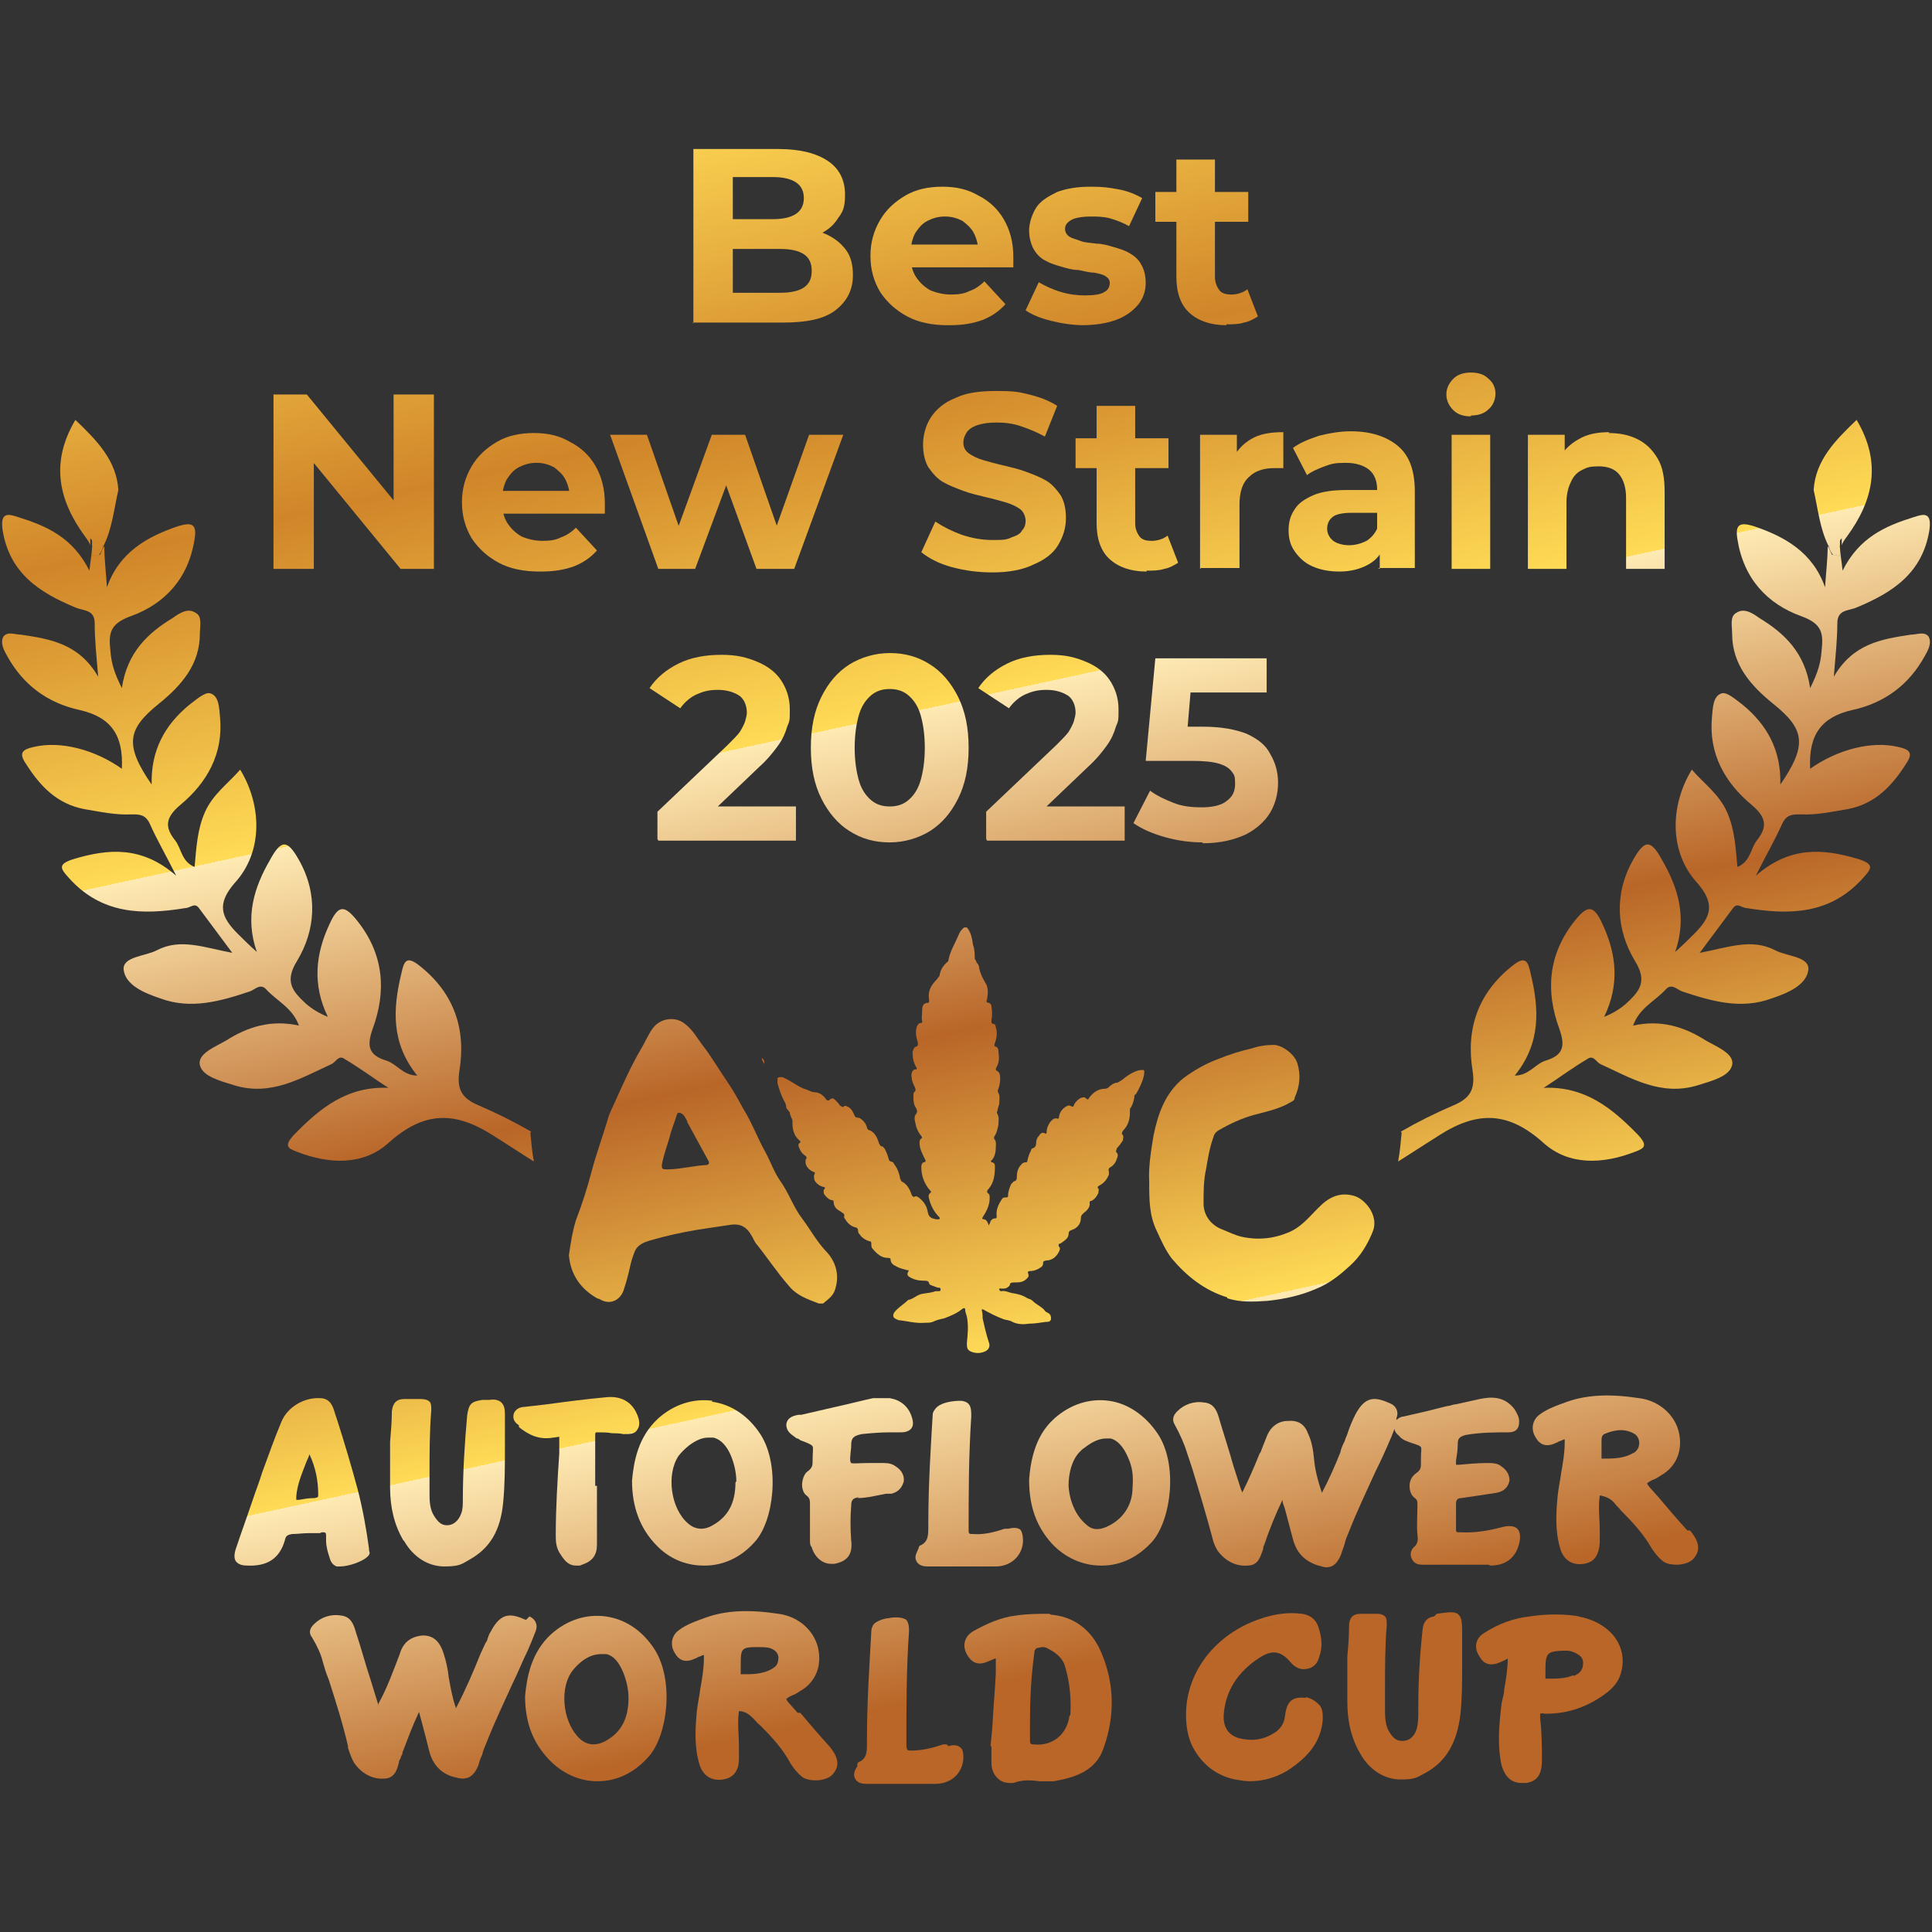
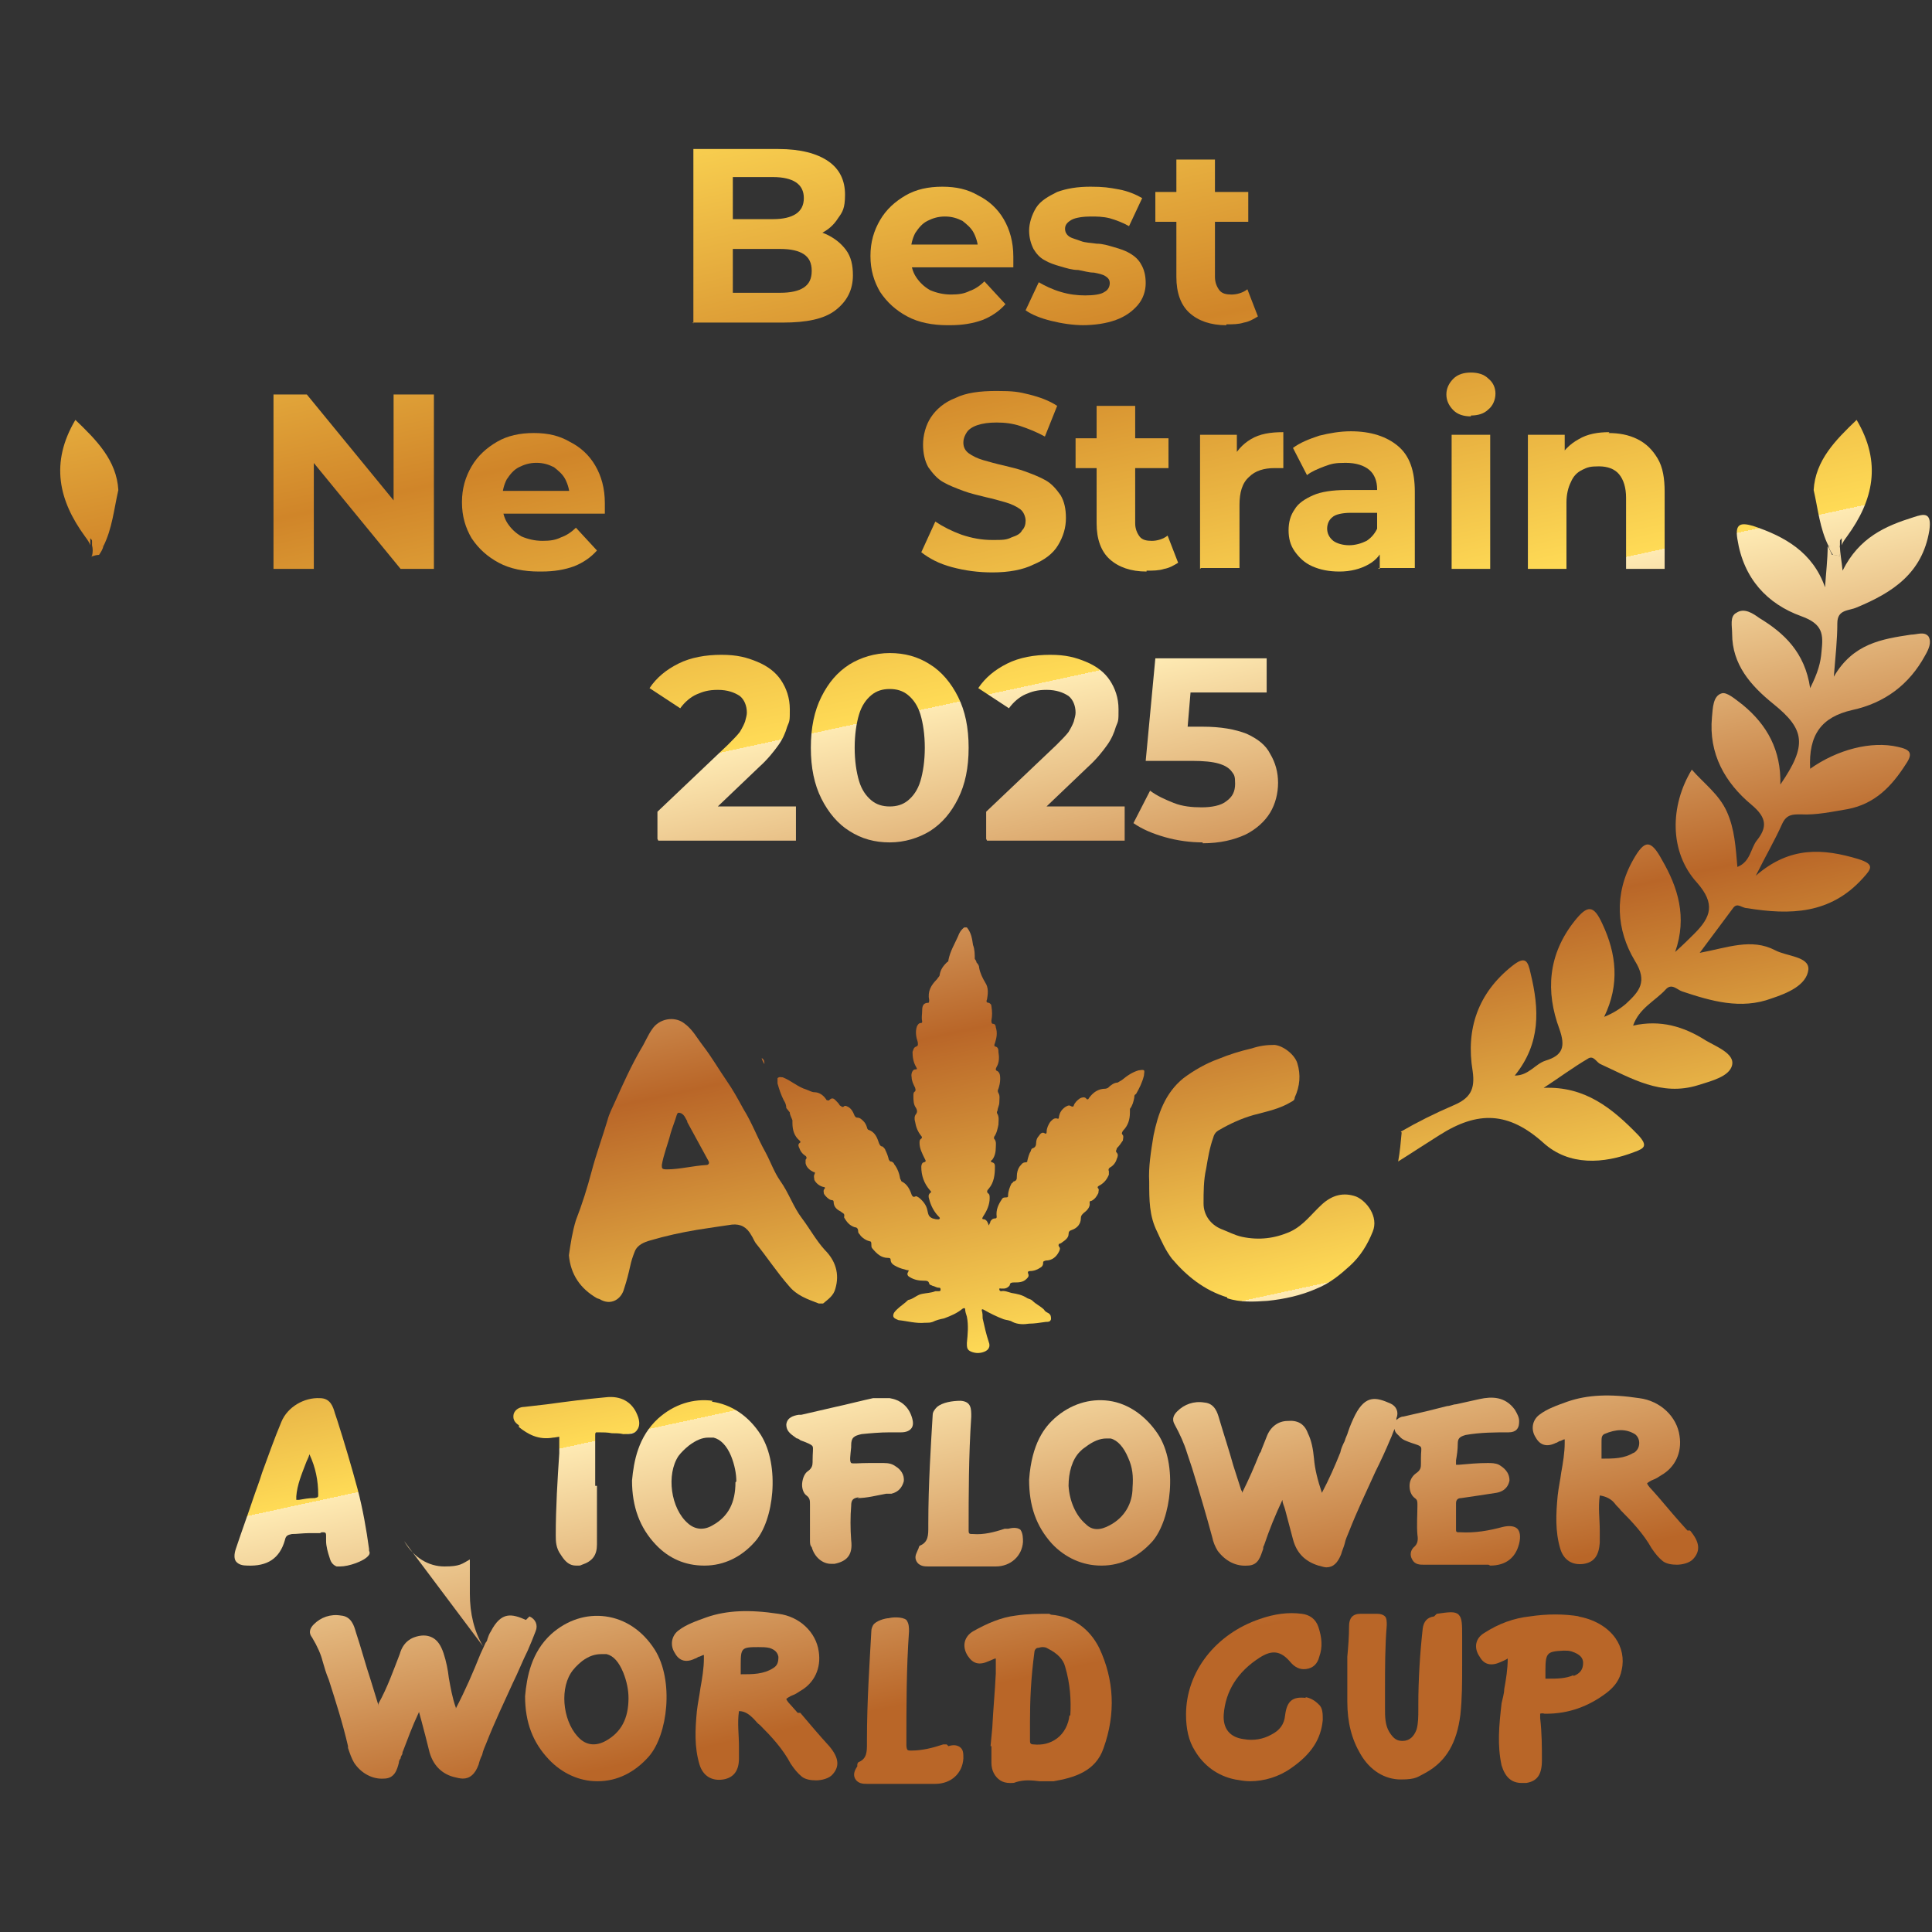
<svg xmlns="http://www.w3.org/2000/svg" xmlns:xlink="http://www.w3.org/1999/xlink" id="Layer_1" version="1.1" viewBox="0 0 220.4 220.4">
  <rect x="0" y="0" width="220.4" height="220.4" fill="#333333" stroke="none" />
  <defs>
    <style>
      .st0 {
        fill: url(#linear-gradient2);
      }

      .st1 {
        fill: url(#linear-gradient1);
      }

      .st2 {
        fill: url(#linear-gradient9);
      }

      .st3 {
        fill: url(#linear-gradient3);
      }

      .st4 {
        fill: url(#linear-gradient6);
      }

      .st5 {
        fill: url(#linear-gradient8);
      }

      .st6 {
        fill: url(#linear-gradient7);
      }

      .st7 {
        fill: url(#linear-gradient5);
      }

      .st8 {
        fill: url(#linear-gradient4);
      }

      .st9 {
        fill: url(#linear-gradient31);
      }

      .st10 {
        fill: url(#linear-gradient30);
      }

      .st11 {
        fill: url(#linear-gradient38);
      }

      .st12 {
        fill: url(#linear-gradient32);
      }

      .st13 {
        fill: url(#linear-gradient39);
      }

      .st14 {
        fill: url(#linear-gradient34);
      }

      .st15 {
        fill: url(#linear-gradient37);
      }

      .st16 {
        fill: url(#linear-gradient35);
      }

      .st17 {
        fill: url(#linear-gradient33);
      }

      .st18 {
        fill: url(#linear-gradient36);
      }

      .st19 {
        fill: url(#linear-gradient40);
      }

      .st20 {
        fill: url(#linear-gradient41);
      }

      .st21 {
        fill: url(#linear-gradient42);
      }

      .st22 {
        fill: url(#linear-gradient43);
      }

      .st23 {
        fill: url(#linear-gradient28);
      }

      .st24 {
        fill: url(#linear-gradient29);
      }

      .st25 {
        fill: url(#linear-gradient18);
      }

      .st26 {
        fill: url(#linear-gradient13);
      }

      .st27 {
        fill: url(#linear-gradient12);
      }

      .st28 {
        fill: url(#linear-gradient15);
      }

      .st29 {
        fill: url(#linear-gradient16);
      }

      .st30 {
        fill: url(#linear-gradient11);
      }

      .st31 {
        fill: url(#linear-gradient10);
      }

      .st32 {
        fill: url(#linear-gradient17);
      }

      .st33 {
        fill: url(#linear-gradient14);
      }

      .st34 {
        fill: url(#linear-gradient19);
      }

      .st35 {
        fill: url(#linear-gradient23);
      }

      .st36 {
        fill: url(#linear-gradient22);
      }

      .st37 {
        fill: url(#linear-gradient24);
      }

      .st38 {
        fill: url(#linear-gradient25);
      }

      .st39 {
        fill: url(#linear-gradient21);
      }

      .st40 {
        fill: url(#linear-gradient20);
      }

      .st41 {
        fill: url(#linear-gradient27);
      }

      .st42 {
        fill: url(#linear-gradient26);
      }

      .st43 {
        fill: url(#linear-gradient);
      }
    </style>
    <linearGradient id="linear-gradient" x1="66.4" y1="13.9" x2="105.4" y2="193.9" gradientUnits="userSpaceOnUse">
      <stop offset="0" stop-color="#ffdb56" />
      <stop offset=".2" stop-color="#d08529" />
      <stop offset=".4" stop-color="#ffdb56" />
      <stop offset=".4" stop-color="#feeab3" />
      <stop offset=".6" stop-color="#b96628" />
      <stop offset=".8" stop-color="#ffdb56" />
      <stop offset=".8" stop-color="#feeab3" />
      <stop offset="1" stop-color="#b96628" />
    </linearGradient>
    <linearGradient id="linear-gradient1" x1="85.2" y1="9.9" x2="124.2" y2="189.9" xlink:href="#linear-gradient" />
    <linearGradient id="linear-gradient2" x1="102.3" y1="6.1" x2="141.3" y2="186.1" xlink:href="#linear-gradient" />
    <linearGradient id="linear-gradient3" x1="119.2" y1="2.5" x2="158.2" y2="182.5" xlink:href="#linear-gradient" />
    <linearGradient id="linear-gradient4" x1="83.6" y1="10.2" x2="122.6" y2="190.2" xlink:href="#linear-gradient" />
    <linearGradient id="linear-gradient5" x1="102.5" y1="6.1" x2="141.5" y2="186.1" xlink:href="#linear-gradient" />
    <linearGradient id="linear-gradient6" x1="118" y1="2.7" x2="157" y2="182.7" xlink:href="#linear-gradient" />
    <linearGradient id="linear-gradient7" x1="131.9" y1="-.3" x2="170.9" y2="179.7" xlink:href="#linear-gradient" />
    <linearGradient id="linear-gradient8" x1="33" y1="21.2" x2="72" y2="201.2" xlink:href="#linear-gradient" />
    <linearGradient id="linear-gradient9" x1="52.1" y1="17" x2="91.1" y2="197" xlink:href="#linear-gradient" />
    <linearGradient id="linear-gradient10" x1="74.8" y1="12.1" x2="113.8" y2="192.1" xlink:href="#linear-gradient" />
    <linearGradient id="linear-gradient11" x1="102.4" y1="6.1" x2="141.4" y2="186.1" xlink:href="#linear-gradient" />
    <linearGradient id="linear-gradient12" x1="117.4" y1="2.9" x2="156.4" y2="182.9" xlink:href="#linear-gradient" />
    <linearGradient id="linear-gradient13" x1="129.3" y1=".3" x2="168.3" y2="180.3" xlink:href="#linear-gradient" />
    <linearGradient id="linear-gradient14" x1="141.3" y1="-2.3" x2="180.3" y2="177.7" xlink:href="#linear-gradient" />
    <linearGradient id="linear-gradient15" x1="155.1" y1="-5.3" x2="194.1" y2="174.7" xlink:href="#linear-gradient" />
    <linearGradient id="linear-gradient16" x1="167.3" y1="-7.9" x2="206.3" y2="172.1" xlink:href="#linear-gradient" />
    <linearGradient id="linear-gradient17" x1="114.7" y1="3.5" x2="153.7" y2="183.5" xlink:href="#linear-gradient" />
    <linearGradient id="linear-gradient18" x1="52.8" y1="16.9" x2="91.8" y2="196.9" xlink:href="#linear-gradient" />
    <linearGradient id="linear-gradient19" x1="85.4" y1="9.8" x2="124.4" y2="189.8" xlink:href="#linear-gradient" />
    <linearGradient id="linear-gradient20" x1="63.9" y1="14.5" x2="102.9" y2="194.5" xlink:href="#linear-gradient" />
    <linearGradient id="linear-gradient21" x1="147.1" y1="-3.6" x2="186.1" y2="176.4" xlink:href="#linear-gradient" />
    <linearGradient id="linear-gradient22" x1="47.5" y1="18" x2="86.5" y2="198" xlink:href="#linear-gradient" />
    <linearGradient id="linear-gradient23" x1="90.8" y1="8.7" x2="129.8" y2="188.7" xlink:href="#linear-gradient" />
    <linearGradient id="linear-gradient24" x1="2.3" y1="27.8" x2="41.3" y2="207.8" xlink:href="#linear-gradient" />
    <linearGradient id="linear-gradient25" x1="20.4" y1="23.9" x2="59.4" y2="203.9" xlink:href="#linear-gradient" />
    <linearGradient id="linear-gradient26" x1="119" y1="2.5" x2="158" y2="182.5" xlink:href="#linear-gradient" />
    <linearGradient id="linear-gradient27" x1="64.6" y1="14.3" x2="103.6" y2="194.3" xlink:href="#linear-gradient" />
    <linearGradient id="linear-gradient28" x1="35.2" y1="20.7" x2="74.2" y2="200.7" xlink:href="#linear-gradient" />
    <linearGradient id="linear-gradient29" x1="74.9" y1="12.1" x2="113.9" y2="192.1" xlink:href="#linear-gradient" />
    <linearGradient id="linear-gradient30" x1="13.2" y1="25.5" x2="52.2" y2="205.5" xlink:href="#linear-gradient" />
    <linearGradient id="linear-gradient31" x1="48.1" y1="17.9" x2="87.1" y2="197.9" xlink:href="#linear-gradient" />
    <linearGradient id="linear-gradient32" x1="79.5" y1="11.1" x2="118.5" y2="191.1" xlink:href="#linear-gradient" />
    <linearGradient id="linear-gradient33" x1="30.8" y1="21.6" x2="69.8" y2="201.6" xlink:href="#linear-gradient" />
    <linearGradient id="linear-gradient34" x1="135.8" y1="-1.1" x2="174.8" y2="178.9" xlink:href="#linear-gradient" />
    <linearGradient id="linear-gradient35" x1="102.8" y1="6" x2="141.8" y2="186" xlink:href="#linear-gradient" />
    <linearGradient id="linear-gradient36" x1="119.2" y1="2.5" x2="158.2" y2="182.5" xlink:href="#linear-gradient" />
    <linearGradient id="linear-gradient37" x1="63" y1="14.7" x2="102" y2="194.7" xlink:href="#linear-gradient" />
    <linearGradient id="linear-gradient38" x1="13.7" y1="25.3" x2="52.7" y2="205.3" xlink:href="#linear-gradient" />
    <linearGradient id="linear-gradient39" x1="4.3" y1="27.4" x2="43.3" y2="207.4" xlink:href="#linear-gradient" />
    <linearGradient id="linear-gradient40" x1="3.5" y1="27.6" x2="42.5" y2="207.6" xlink:href="#linear-gradient" />
    <linearGradient id="linear-gradient41" x1="167.3" y1="-7.9" x2="206.3" y2="172.1" xlink:href="#linear-gradient" />
    <linearGradient id="linear-gradient42" x1="195.3" y1="-14" x2="234.3" y2="166" xlink:href="#linear-gradient" />
    <linearGradient id="linear-gradient43" x1="192.9" y1="-13.5" x2="231.9" y2="166.5" xlink:href="#linear-gradient" />
  </defs>
  <g>
    <path class="st43" d="M75,95.7v-3.1l8-7.6c.6-.6,1.1-1.1,1.4-1.5.3-.5.5-.9.6-1.2.1-.4.2-.7.2-1,0-.8-.3-1.5-.8-1.9-.6-.4-1.4-.7-2.5-.7s-1.7.2-2.4.5c-.7.3-1.4.9-1.9,1.6l-3.5-2.3c.8-1.2,1.9-2.1,3.3-2.8,1.4-.7,3.1-1,4.9-1s2.9.3,4.1.8,2.1,1.2,2.7,2.1c.6.9,1,2,1,3.3s0,1.3-.3,2c-.2.7-.5,1.4-1,2.1s-1.2,1.6-2.2,2.5l-6.6,6.3-.9-1.8h11.7v3.9h-15.7Z" />
    <path class="st1" d="M101.5,96.1c-1.7,0-3.2-.4-4.6-1.3-1.3-.8-2.4-2.1-3.2-3.7-.8-1.6-1.2-3.5-1.2-5.8s.4-4.2,1.2-5.8c.8-1.6,1.8-2.8,3.2-3.7,1.3-.8,2.9-1.3,4.6-1.3s3.2.4,4.6,1.3c1.3.8,2.4,2.1,3.2,3.7s1.2,3.5,1.2,5.8-.4,4.2-1.2,5.8c-.8,1.6-1.8,2.8-3.2,3.7-1.3.8-2.9,1.3-4.6,1.3ZM101.5,92c.8,0,1.5-.2,2.1-.7.6-.5,1.1-1.2,1.4-2.2s.5-2.3.5-3.8-.2-2.8-.5-3.8-.8-1.7-1.4-2.2c-.6-.5-1.3-.7-2.1-.7s-1.5.2-2.1.7c-.6.5-1.1,1.2-1.4,2.2-.3,1-.5,2.3-.5,3.8s.2,2.8.5,3.8c.3,1,.8,1.7,1.4,2.2.6.5,1.3.7,2.1.7Z" />
    <path class="st0" d="M112.5,95.7v-3.1l8-7.6c.6-.6,1.1-1.1,1.4-1.5.3-.5.5-.9.6-1.2.1-.4.2-.7.2-1,0-.8-.3-1.5-.8-1.9-.6-.4-1.4-.7-2.5-.7s-1.7.2-2.4.5c-.7.3-1.4.9-1.9,1.6l-3.5-2.3c.8-1.2,1.9-2.1,3.3-2.8,1.4-.7,3.1-1,4.9-1s2.9.3,4.1.8,2.1,1.2,2.7,2.1c.6.9,1,2,1,3.3s0,1.3-.3,2c-.2.7-.5,1.4-1,2.1s-1.2,1.6-2.2,2.5l-6.6,6.3-.9-1.8h11.7v3.9h-15.7Z" />
    <path class="st3" d="M137.2,96.1c-1.4,0-2.9-.2-4.3-.6-1.4-.4-2.6-.9-3.6-1.6l1.9-3.7c.8.6,1.7,1,2.7,1.4s2.1.5,3.2.5,2.2-.2,2.8-.7c.7-.5,1-1.1,1-2s-.1-1-.4-1.4c-.3-.4-.8-.7-1.5-.9-.7-.2-1.7-.3-3-.3h-5.3l1.1-11.7h12.7v3.9h-11l2.5-2.2-.7,8.3-2.5-2.2h4.4c2.1,0,3.7.3,5,.8,1.3.6,2.2,1.3,2.7,2.3.6,1,.9,2.1.9,3.3s-.3,2.4-.9,3.4-1.6,1.9-2.8,2.5c-1.3.6-2.9,1-4.9,1Z" />
  </g>
  <g>
    <path class="st8" d="M79.1,36.9v-19.9h9.7c2.5,0,4.4.5,5.7,1.4,1.3.9,1.9,2.2,1.9,3.8s-.3,2-.8,2.7c-.5.8-1.2,1.4-2.1,1.8-.9.4-1.9.6-3.1.6l.5-1.2c1.3,0,2.4.2,3.3.6s1.7,1,2.3,1.8.8,1.8.8,2.9c0,1.7-.7,3-2,4-1.3,1-3.3,1.4-6,1.4h-10.3ZM83.6,33.4h5.4c1.2,0,2.1-.2,2.7-.6.6-.4.9-1,.9-1.9s-.3-1.5-.9-1.9c-.6-.4-1.5-.6-2.7-.6h-5.7v-3.4h4.9c1.1,0,2-.2,2.6-.6.6-.4.9-1,.9-1.8s-.3-1.4-.9-1.8c-.6-.4-1.5-.6-2.6-.6h-4.6v13Z" />
    <path class="st7" d="M108.1,37.1c-1.7,0-3.3-.3-4.6-1-1.3-.7-2.3-1.6-3.1-2.8-.7-1.2-1.1-2.5-1.1-4.1s.4-2.9,1.1-4.1,1.7-2.1,2.9-2.8c1.2-.7,2.6-1,4.2-1s2.9.3,4.1,1c1.2.6,2.2,1.5,2.9,2.7.7,1.2,1.1,2.6,1.1,4.3s0,.4,0,.6c0,.2,0,.4,0,.6h-12.4v-2.6h10.1l-1.7.8c0-.8-.2-1.5-.5-2.1-.3-.6-.8-1-1.3-1.4-.6-.3-1.2-.5-2-.5s-1.4.2-2,.5-1,.8-1.4,1.4c-.3.6-.5,1.3-.5,2.1v.7c0,.8.2,1.6.6,2.2.4.6.9,1.1,1.6,1.5.7.3,1.5.5,2.4.5s1.5-.1,2.1-.4c.6-.2,1.2-.6,1.7-1.1l2.4,2.6c-.7.8-1.6,1.4-2.6,1.8-1.1.4-2.3.6-3.7.6Z" />
    <path class="st4" d="M123.7,37.1c-1.3,0-2.6-.2-3.8-.5-1.2-.3-2.2-.7-2.9-1.2l1.5-3.2c.7.4,1.5.8,2.5,1.1,1,.3,1.9.4,2.8.4s1.8-.1,2.2-.4c.4-.2.6-.6.6-1s-.2-.6-.5-.8c-.3-.2-.8-.3-1.3-.4-.6,0-1.2-.2-1.8-.3-.7,0-1.3-.2-2-.4-.7-.2-1.3-.4-1.8-.7-.6-.3-1-.8-1.3-1.3-.3-.6-.5-1.3-.5-2.1s.3-1.8.8-2.6,1.4-1.3,2.4-1.8c1.1-.4,2.3-.6,3.8-.6s2.1.1,3.2.3c1.1.2,2,.6,2.7,1l-1.5,3.2c-.7-.4-1.5-.7-2.2-.9-.8-.2-1.5-.2-2.2-.2s-1.7.1-2.2.4c-.5.3-.7.6-.7,1s.2.7.5.9c.3.2.8.3,1.3.5s1.2.2,1.8.3c.7,0,1.3.2,2,.4s1.3.4,1.8.7c.5.3,1,.7,1.3,1.3.3.5.5,1.2.5,2.1s-.3,1.8-.9,2.5c-.6.7-1.4,1.3-2.5,1.7-1.1.4-2.4.6-3.9.6Z" />
    <path class="st6" d="M131.8,25.3v-3.4h10.6v3.4h-10.6ZM139.9,37.1c-1.8,0-3.2-.5-4.2-1.4s-1.5-2.3-1.5-4.1v-13.4h4.4v13.4c0,.6.2,1.1.5,1.5.3.4.8.5,1.4.5s1.3-.2,1.8-.6l1.2,3.1c-.5.3-1,.6-1.6.7-.6.2-1.3.2-2,.2Z" />
    <path class="st5" d="M31.2,64.9v-19.9h3.8l11.8,14.4h-1.9v-14.4h4.6v19.9h-3.8l-11.8-14.4h1.9v14.4h-4.6Z" />
    <path class="st2" d="M61.5,65.2c-1.7,0-3.3-.3-4.6-1-1.3-.7-2.3-1.6-3.1-2.8-.7-1.2-1.1-2.5-1.1-4.1s.4-2.9,1.1-4.1,1.7-2.1,2.9-2.8c1.2-.7,2.6-1,4.2-1s2.9.3,4.1,1c1.2.6,2.2,1.5,2.9,2.7.7,1.2,1.1,2.6,1.1,4.3s0,.4,0,.6c0,.2,0,.4,0,.6h-12.4v-2.6h10.1l-1.7.8c0-.8-.2-1.5-.5-2.1-.3-.6-.8-1-1.3-1.4-.6-.3-1.2-.5-2-.5s-1.4.2-2,.5-1,.8-1.4,1.4c-.3.6-.5,1.3-.5,2.1v.7c0,.8.2,1.6.6,2.2.4.6.9,1.1,1.6,1.5.7.3,1.5.5,2.4.5s1.5-.1,2.1-.4c.6-.2,1.2-.6,1.7-1.1l2.4,2.6c-.7.8-1.6,1.4-2.6,1.8-1.1.4-2.3.6-3.7.6Z" />
-     <path class="st31" d="M75.1,64.9l-5.5-15.3h4.2l4.6,13.2h-2l4.8-13.2h3.8l4.6,13.2h-2l4.7-13.2h3.9l-5.6,15.3h-4.3l-4.1-11.3h1.3l-4.2,11.3h-4.3Z" />
    <path class="st30" d="M113.2,65.3c-1.6,0-3.1-.2-4.6-.6-1.5-.4-2.6-1-3.5-1.7l1.6-3.5c.9.6,1.9,1.1,3,1.5,1.2.4,2.3.6,3.5.6s1.6,0,2.2-.3c.6-.2,1-.4,1.2-.8.3-.3.4-.7.4-1.1s-.2-1-.6-1.3c-.4-.3-1-.6-1.7-.8-.7-.2-1.4-.4-2.3-.6-.8-.2-1.7-.4-2.5-.7-.8-.3-1.6-.6-2.3-1-.7-.4-1.2-1-1.7-1.7-.4-.7-.6-1.6-.6-2.6s.3-2.2.9-3.1c.6-.9,1.5-1.7,2.8-2.2,1.2-.6,2.8-.8,4.7-.8s2.5.1,3.7.4c1.2.3,2.3.7,3.2,1.3l-1.4,3.5c-.9-.5-1.9-.9-2.8-1.2s-1.8-.4-2.7-.4-1.6.1-2.2.3c-.6.2-1,.5-1.2.8-.2.3-.4.7-.4,1.2s.2.9.6,1.2c.4.3,1,.6,1.7.8.7.2,1.4.4,2.3.6.8.2,1.7.4,2.5.7s1.6.6,2.3,1c.7.4,1.2,1,1.7,1.7.4.7.6,1.5.6,2.6s-.3,2.1-.9,3.1-1.6,1.7-2.8,2.2c-1.2.6-2.8.9-4.7.9Z" />
    <path class="st27" d="M122.7,53.4v-3.4h10.6v3.4h-10.6ZM130.8,65.2c-1.8,0-3.2-.5-4.2-1.4s-1.5-2.3-1.5-4.1v-13.4h4.4v13.4c0,.6.2,1.1.5,1.5.3.4.8.5,1.4.5s1.3-.2,1.8-.6l1.2,3.1c-.5.3-1,.6-1.6.7-.6.2-1.3.2-2,.2Z" />
    <path class="st26" d="M136.9,64.9v-15.3h4.2v4.3l-.6-1.3c.5-1.1,1.2-1.9,2.2-2.5,1-.6,2.2-.8,3.7-.8v4.1c-.2,0-.4,0-.5,0-.2,0-.3,0-.5,0-1.2,0-2.2.3-2.9,1-.8.7-1.1,1.8-1.1,3.2v7.2h-4.4Z" />
    <path class="st33" d="M152.8,65.2c-1.2,0-2.2-.2-3.1-.6-.9-.4-1.5-1-2-1.7-.5-.7-.7-1.5-.7-2.4s.2-1.7.7-2.4c.4-.7,1.2-1.2,2.1-1.6s2.2-.6,3.8-.6h4.1v2.6h-3.6c-1,0-1.8.2-2.1.5-.4.3-.6.8-.6,1.3s.2,1,.7,1.4c.4.3,1.1.5,1.8.5s1.4-.2,2-.5c.6-.4,1-.9,1.3-1.6l.7,2.1c-.3,1-.9,1.7-1.8,2.2-.9.5-2,.8-3.3.8ZM157.4,64.9v-3l-.3-.7v-5.4c0-.9-.3-1.7-.9-2.2-.6-.5-1.5-.8-2.7-.8s-1.6.1-2.4.4c-.8.3-1.5.6-2,1l-1.6-3.1c.8-.6,1.8-1,3-1.4,1.2-.3,2.4-.5,3.6-.5,2.3,0,4.1.6,5.4,1.7,1.3,1.1,1.9,2.8,1.9,5.2v8.7h-4.2Z" />
    <path class="st28" d="M167.8,47.5c-.8,0-1.5-.2-2-.7-.5-.5-.8-1.1-.8-1.8s.3-1.3.8-1.8c.5-.5,1.2-.7,2-.7s1.5.2,2,.7c.5.4.8,1,.8,1.7s-.3,1.4-.8,1.8c-.5.5-1.2.7-2,.7ZM165.6,64.9v-15.3h4.4v15.3h-4.4Z" />
    <path class="st29" d="M183.5,49.4c1.2,0,2.3.2,3.3.7,1,.5,1.7,1.2,2.3,2.2.6,1,.8,2.3.8,3.8v8.8h-4.4v-8.1c0-1.2-.3-2.1-.8-2.7-.5-.6-1.3-.9-2.3-.9s-1.3.1-1.9.4c-.6.3-1,.7-1.3,1.4-.3.6-.5,1.4-.5,2.3v7.6h-4.4v-15.3h4.2v4.2l-.8-1.3c.6-1,1.3-1.8,2.4-2.4,1-.6,2.2-.8,3.5-.8Z" />
  </g>
  <g>
    <path class="st32" d="M140,148.1c1.5.5,3.1.4,4.6.3,1.9-.2,3.8-.6,5.6-1.4,1.5-.6,2.7-1.6,3.8-2.6,1.2-1.1,2-2.4,2.6-3.9.7-1.7-.7-3.5-1.9-4-1.4-.5-2.7-.2-3.9.9-1.2,1.1-2.1,2.4-3.6,3.1-1.8.8-3.6,1-5.5.6-.9-.2-1.6-.6-2.4-.9-1.2-.5-2-1.6-2-2.9,0-1.3,0-2.7.3-4,.2-1.2.4-2.4.8-3.5.1-.4.3-.7.7-.9,1.2-.7,2.5-1.3,3.9-1.7,1.5-.4,3-.7,4.3-1.5.2-.1.4-.2.4-.5.6-1.3.7-2.6.3-3.9-.3-1-1.6-2-2.6-2.1-.9,0-1.7.1-2.6.4-1.3.3-2.6.7-3.8,1.2-1.4.5-2.8,1.3-4,2.2-2.1,1.7-2.9,4.1-3.4,6.5-.3,1.8-.6,3.7-.5,5.3,0,2.1,0,3.9.9,5.7.5,1.1,1,2.2,1.7,3.1,1.7,2,3.7,3.6,6.3,4.4Z" />
    <path class="st25" d="M68.4,148.2c1.3.8,2.5,0,2.8-1.2.3-.9.5-1.7.7-2.6.1-.5.3-1.1.5-1.6.3-.8,1.1-1.1,1.8-1.3,1.7-.5,3.5-.9,5.3-1.2,1.3-.2,2.6-.4,4-.6,1-.1,1.7.3,2.2,1.2.2.3.3.6.5.9,1.3,1.6,2.4,3.3,3.8,4.9.9,1.1,2.1,1.5,3.4,2,.2,0,.4,0,.5,0,.6-.5,1.2-.9,1.4-1.7.5-1.7,0-3.2-1.2-4.4-1-1.1-1.7-2.4-2.6-3.6-1-1.3-1.5-2.9-2.5-4.3-.7-1-1.1-2.2-1.7-3.3-.9-1.6-1.5-3.3-2.5-4.9-.6-1.1-1.2-2.2-1.9-3.2-.9-1.3-1.7-2.7-2.7-4-.7-.9-1.2-1.9-2.2-2.6-1.1-.8-2.8-.5-3.6.7-.5.7-.8,1.5-1.3,2.3-1.1,1.9-2,3.9-2.9,5.9-.3.7-.7,1.4-.9,2.2-.6,2-1.3,3.9-1.8,5.8-.5,1.9-1.1,3.8-1.8,5.6-.4,1.3-.6,2.6-.8,4,.2,2.2,1.3,3.8,3.2,4.9ZM78.4,128c.8,1.5,1.6,2.9,2.4,4.4.2.3,0,.5-.2.5-1.6.1-3.1.5-4.5.5-.6,0-.6-.1-.6-.5.2-1.2.7-2.4,1-3.6.2-.7.5-1.4.7-2.1.1-.3.2-.3.5-.2.4.2.5.6.7.9Z" />
    <path class="st34" d="M90.1,126.9c0,.3.2.6.3.9,0,0,0,.2,0,.3,0,.8.2,1.5.8,2,.1.1.2.2,0,.3-.2.2-.1.4,0,.6.1.3.3.6.6.8.2.1.3.3.1.5,0,.1,0,.3,0,.4.1.5.5.8.9,1,.2,0,.2.1.1.3-.1.2,0,.4,0,.6.2.4.6.7,1,.8.2,0,.3.1.1.3-.1.2,0,.4,0,.5.2.3.5.6.8.7.1,0,.3,0,.3.2,0,.6.4.9.8,1.1.2.2.5.2.4.6,0,0,0,.1,0,.1.3.5.6.9,1.2,1.1.2,0,.4.1.4.5,0,.2.2.3.3.5.3.3.6.5,1,.6.2,0,.2.2.2.3,0,.2,0,.4.1.5.5.6,1,1.1,1.8,1.1.1,0,.3,0,.3.2,0,.4.3.6.7.8.4.2.8.3,1.2.4.2,0,.2,0,.1.2-.2.3,0,.5.2.6.5.3,1,.4,1.6.4.3,0,.5,0,.6.3,0,.2.3.2.4.3.2,0,.4.2.7.2.1,0,.2,0,.2.2,0,.1,0,.2-.2.2-.1,0-.3,0-.4,0-.5.2-1,.2-1.5.3-.6.1-1,.6-1.6.7,0,0,0,0,0,0-.4.4-.9.7-1.3,1.1-.2.2-.4.4-.4.7,0,.3.4.4.6.5,1,.1,2,.4,3,.3,0,0,0,0,.1,0,.3,0,.5,0,.8-.1.4-.2.8-.3,1.3-.4.8-.3,1.5-.6,2.1-1.1.2-.1.2-.1.3,0,0,.3.1.6.2.9.2,1,.1,2,0,3,0,.5,0,.8.5,1,.5.2,1,.2,1.5,0,.5-.2.7-.6.5-1.1-.3-.9-.5-1.8-.7-2.7,0-.3,0-.6-.1-.9,0-.1,0-.2.2-.1.7.4,1.5.8,2.3,1.1.3.1.7.1,1,.3.6.3,1.3.3,1.9.2.6,0,1.2-.1,1.9-.2.3,0,.5,0,.6-.3,0-.3,0-.5-.3-.7-.2-.1-.4-.2-.5-.4-.4-.4-.9-.6-1.3-1-.2-.2-.4-.2-.6-.3-.6-.4-1.2-.5-1.8-.6-.4-.1-.8-.3-1.2-.2-.1,0-.2-.1-.2-.2,0-.2.1-.1.2-.1,0,0,.2,0,.3,0,.3,0,.6-.2.7-.4,0-.3.3-.3.5-.3.5,0,1,0,1.4-.4.2-.2.3-.3.2-.6-.1-.2,0-.3.2-.3.5,0,.9-.2,1.2-.4.2-.1.3-.3.3-.5,0-.2,0-.2.3-.3.7,0,1.2-.4,1.5-1,.1-.2.2-.4,0-.6-.1-.2,0-.2,0-.3.1,0,.3-.1.4-.2.3-.2.7-.5.7-.9,0-.3.1-.4.4-.5.6-.2,1-.7,1-1.3,0-.3.1-.4.3-.6.4-.3.8-.7.7-1.2,0-.2.1-.2.2-.2.4-.2.6-.5.8-.9,0-.2.1-.4,0-.5-.2-.2,0-.3.2-.4.5-.3.8-.7,1-1.2,0-.1,0-.3,0-.4-.1-.2,0-.3.1-.4.4-.2.7-.6.8-1,.1-.2.2-.5,0-.7-.2-.2,0-.3,0-.5.3-.3.5-.6.7-.9,0-.2.1-.4,0-.6-.2-.2-.1-.3,0-.5.6-.6.8-1.3.8-2.1,0-.1,0-.3,0-.4.3-.4.4-.8.5-1.3,0-.2,0-.3.2-.4.4-.7.7-1.3.9-2.1,0-.2.1-.5,0-.6-.2-.1-.4,0-.6,0-.7.2-1.3.6-1.9,1.1-.2.1-.3.2-.5.3-.4,0-.8.3-1.1.6,0,0-.2.1-.3.1-.8,0-1.4.4-1.9,1.1,0,.1-.2.2-.3,0-.2-.2-.5-.1-.7,0-.3.2-.6.5-.7.8,0,.1-.1.2-.3.1-.3-.2-.5,0-.7.1-.4.3-.6.6-.7,1.1,0,.1,0,.3-.2.2-.4-.1-.6.2-.8.4-.2.3-.4.7-.4,1.1,0,.1,0,.3-.2.2-.3-.2-.5,0-.7.3-.2.2-.3.5-.3.8,0,.3-.1.5-.4.6-.1,0-.2.2-.2.3-.2.3-.3.7-.4,1.1,0,.1,0,.2-.2.2-.4,0-.5.3-.7.5-.2.3-.3.7-.3,1.1,0,.3,0,.5-.4.6,0,0-.1.2-.2.2-.2.4-.4.9-.4,1.4,0,.1,0,.2-.2.2-.2,0-.4,0-.5.2-.4.6-.7,1.2-.6,2,0,.1,0,.2-.2.2-.3,0-.4.2-.5.3,0,.1-.1.3-.2.5-.1-.3-.2-.6-.5-.7-.4,0-.2-.2-.1-.4.4-.6.7-1.3.7-2,0-.2,0-.4-.1-.5-.3-.2-.2-.4,0-.6.6-.7.7-1.6.7-2.5,0-.2,0-.4-.3-.5-.2,0-.2-.2,0-.3.3-.4.4-.9.4-1.4,0-.3.1-.7-.2-1,0,0,0-.2,0-.2.3-.4.4-.9.5-1.4,0-.4.1-.8-.1-1.2-.1-.1-.1-.3,0-.4,0-.3.2-.6.2-.9,0-.4.1-.8-.1-1.1-.1-.2-.1-.3,0-.5.1-.3.2-.7.2-1.1,0-.3,0-.7-.3-.9-.3-.1-.2-.3-.1-.5.3-.5.3-1.1.2-1.7,0-.2,0-.5-.3-.6-.2,0-.2-.2-.1-.4.2-.6.3-1.2.1-1.8,0-.2-.1-.4-.3-.4-.2,0-.2-.2-.2-.4.1-.5.1-1,0-1.6,0-.2-.1-.3-.3-.4-.3,0-.3-.2-.2-.4.1-.6.2-1.3-.2-1.9-.3-.5-.6-1.1-.7-1.7,0-.2-.1-.4-.3-.6,0-.1-.1-.3-.2-.4,0-.5,0-1.1-.2-1.6-.1-.7-.2-1.4-.7-2h-.3c-.4.3-.6.7-.7,1-.4.9-.9,1.7-1.1,2.7,0,.1,0,.2-.2.3-.4.4-.7.8-.8,1.4,0,.2-.2.3-.3.5-.7.7-1.1,1.4-.9,2.4,0,.1,0,.3-.1.3-.6,0-.7.4-.7.9,0,.4-.1.8,0,1.2,0,.1,0,.2-.1.2-.3,0-.4.2-.5.4-.2.6-.1,1.2.1,1.8,0,.2.1.4-.2.5-.3.1-.3.4-.4.6,0,.6.1,1.2.4,1.7.1.2.2.3-.1.3-.3,0-.5.5-.4.9,0,.4.2.8.4,1.2,0,.1.1.2,0,.4-.2.1-.2.3-.2.5,0,.5,0,1,.3,1.4.1.2.2.4,0,.7-.2.2-.2.6-.1.9.1.6.3,1.1.7,1.6.1.1.1.2,0,.3-.2.1-.2.3-.2.5,0,.6.3,1.2.6,1.8.1.2.2.3-.1.4-.2,0-.3.3-.3.5,0,1,.3,1.9,1,2.7.1.1.2.2,0,.3-.2.2-.2.4-.1.7.2.8.6,1.5,1.1,2,.1.1.2.2,0,.3-.4,0-.3,0-.7-.1-.5-.2-.5-.5-.6-.9-.1-.6-.5-1.1-1-1.5-.1,0-.2-.2-.4-.1-.2.1-.3,0-.4-.2-.2-.6-.5-1.2-1.1-1.5-.1,0-.1-.2-.2-.3-.1-.6-.3-1.2-.7-1.7,0-.1-.2-.3-.4-.3-.1,0-.1-.1-.2-.2-.1-.4-.2-.7-.4-1.1,0-.1-.2-.3-.3-.4-.3,0-.4-.3-.5-.6-.2-.6-.5-1.1-1.1-1.3-.1,0-.2-.2-.2-.3-.1-.3-.2-.5-.4-.7-.2-.2-.4-.4-.7-.4-.2,0-.2-.1-.3-.2-.2-.5-.4-.9-.9-1.1,0,0-.2-.1-.3,0-.2.2-.3,0-.5-.1-.1-.2-.3-.4-.5-.6-.2-.2-.4-.3-.7,0-.1.1-.2,0-.3,0-.3-.5-.8-.9-1.4-.9-.3,0-.6-.2-.9-.3-1-.3-1.7-1-2.7-1.4-.2,0-.4-.1-.6.1v.6c.2.7.4,1.3.7,1.9.2.3.3.6.3.9Z" />
    <path class="st40" d="M86.9,120.7c0,.2.2.5.3.7,0-.3,0-.5-.3-.7Z" />
    <path class="st39" d="M192.5,174.6c-1.1-1.2-2.2-2.5-3.3-3.8l-.8-.9c-.3-.3-.5-.6-.5-.7,0,0,.4-.3.7-.4.3-.1.6-.3.9-.5,1.6-.9,2.4-2.6,2.1-4.5-.3-2.2-2.2-4-4.6-4.3-3.3-.5-5.9-.4-8.2.4-1.1.4-2.3.8-3.2,1.5-.8.6-1,1.7-.4,2.6.5.9,1.3,1.1,2.3.6.1,0,.2-.1.4-.2.2,0,.4-.2.6-.2,0,.1,0,.3,0,.4,0,1.1-.2,2.3-.4,3.4-.1.8-.3,1.7-.4,2.6-.2,2.1-.3,4.1.3,6.1.4,1.3,1.4,1.9,2.7,1.7,1.2-.2,1.7-1,1.8-2.4,0-.5,0-1,0-1.4,0-1.3-.2-2.6,0-4,.7.1,1.3.4,1.7.9.2.3.5.5.7.8,1.3,1.3,2.6,2.7,3.5,4.3.4.6.8,1.1,1.3,1.5.4.3,1,.4,1.6.4s1.5-.2,1.9-.7c.8-.9.7-1.9-.4-3.2ZM186.4,165.7c-1.1.7-2.3.7-3.7.7,0,0,0,0,0,0,0,0,0,0,0,0,0-.2,0-.5,0-.7,0,0,0-.1,0-.2h0c0,0,0-.1,0-.2,0,0,0,0,0,0,0-.2,0-.5,0-.7,0-.6,0-.8.3-1,1.4-.6,2.5-.6,3.5,0,.3.2.5.6.5,1,0,.5-.2.9-.7,1.2Z" />
    <path class="st36" d="M81.3,159.8c-2.2-.3-4.4.4-6.2,2-2.3,2.1-2.8,4.9-3,7.1h0c0,3,.9,5.4,2.7,7.3,1.5,1.6,3.4,2.4,5.5,2.4s0,0,.1,0c2.2,0,4.2-1,5.7-2.7,2.2-2.4,2.9-8.7.7-12.2-1.4-2.2-3.4-3.5-5.6-3.8ZM83.9,169.1c0,2.3-.8,3.9-2.6,4.9-1,.6-2,.5-2.8-.2-2-1.7-2.5-5.6-1.1-7.7.3-.4.7-.8,1.2-1.2.8-.6,1.5-.9,2.2-.9s.4,0,.6,0c.8.2,1.5.9,2,2.1.4,1,.6,2,.6,2.9h0s0,0,0,0Z" />
    <path class="st35" d="M126.5,159.8c-2.2-.3-4.4.4-6.2,2-1.1,1-2.6,2.8-2.9,7h0c0,3,.8,5.3,2.6,7.3,1.5,1.6,3.5,2.5,5.6,2.5s0,0,.1,0c2.2,0,4.2-1,5.8-2.8,2.1-2.5,2.9-8.7.6-12.2-1.4-2.1-3.4-3.5-5.6-3.8ZM129.2,169.7h0s0,0,0,0c0,1.8-.9,3.4-2.6,4.3-1.1.6-2,.6-2.7-.1-1.2-1-1.9-2.7-2-4.4,0-1.5.4-3,1.3-3.9.2-.2.3-.3.6-.5.9-.7,1.7-1,2.4-1s.4,0,.5,0c.8.2,1.5,1,2,2.2.5,1.1.6,2.1.5,3.4Z" />
    <path class="st37" d="M36.7,174.8c.4,0,.5,0,.5.4,0,.2,0,.4,0,.6,0,.6.2,1.3.4,1.9h0c.1.4.3.8.8,1,.1,0,.2,0,.4,0,1,0,2.7-.6,3.2-1.2.2-.2.2-.4.1-.6,0,0,0-.1,0-.2h0s0,0,0,0c-.3-2.2-.7-4.5-1.3-6.8-.7-2.6-1.5-5.3-2.3-7.8l-.3-.9c-.2-.7-.5-1.7-1.7-1.7-1.8-.1-3.7,1-4.4,2.7-.8,1.9-1.5,3.9-2.2,5.8-.3,1-.7,2-1,2.9-.6,1.8-1.3,3.7-2,5.8-.2.6-.2,1.1,0,1.4.3.4.8.5,1.3.5,2.3.1,3.7-.8,4.3-2.9.1-.5.3-.6.8-.7.6,0,1.3-.1,1.9-.1.4,0,.9,0,1.3,0ZM33.8,171.1s0,0,0-.4c.1-1.3.6-2.5,1.1-3.8.1-.3.3-.6.4-1,.7,1.5,1,3,1,4.6,0,.3,0,.3-.4.4h-.1c-.6,0-1.1.1-1.7.2-.2,0-.3,0-.3,0Z" />
-     <path class="st38" d="M46.1,175.8c1.1,1.9,2.8,2.9,4.6,2.9s2-.3,2.9-.8c2.3-1.3,3.5-3.3,3.8-6.5.2-2,.2-4.1.2-6.1,0-1.3,0-2.6,0-4,0-.6-.1-1-.4-1.3-.3-.3-.8-.4-1.4-.3-.2,0-.3,0-.5,0,0,0-.2,0-.3,0-1.3.2-1.5.5-1.7,1.7-.3,3.3-.5,6.6-.5,9.7,0,.6,0,1.1-.2,1.6-.3.8-.9,1.3-1.6,1.3-.6,0-1-.3-1.5-1.1-.5-.8-.5-1.8-.5-2.6,0-.7,0-1.4,0-2.1,0-2.4,0-4.9.2-7.3,0-.5,0-.8-.2-1-.2-.2-.5-.3-1-.3-.3,0-.5,0-.8,0-.4,0-.7,0-1.1,0-.9,0-1.3.5-1.4,1.4,0,1.2-.1,2.3-.2,3.5,0,.4,0,.9,0,1.3v1.3c0,.9,0,1.7,0,2.6,0,2.3.5,4.3,1.5,6Z" />
+     <path class="st38" d="M46.1,175.8c1.1,1.9,2.8,2.9,4.6,2.9s2-.3,2.9-.8v1.3c0,.9,0,1.7,0,2.6,0,2.3.5,4.3,1.5,6Z" />
    <path class="st42" d="M170,178.6c1.8,0,2.9-.9,3.3-2.5.2-.8.1-1.4-.2-1.7-.3-.3-.9-.4-1.7-.2-1.5.4-3.1.7-4.8.6h-.1c-.3,0-.4,0-.4-.3,0-.3,0-.7,0-1,0-.6,0-1.3,0-2,0-.4.2-.6.6-.6,1.4-.2,2.7-.4,4-.6,1.1-.2,1.4-.9,1.5-1.4,0-1-.7-1.5-1.2-1.8-.4-.2-.9-.2-1.3-.2h0c-1.1,0-2.2.1-3.3.2-.2,0-.3,0-.3,0,0,0,0,0,0-.3v-.2c.1-.6.2-1.2.2-1.9,0-.6.2-.8.9-1,1.7-.3,3.4-.3,4.9-.3h0c.4,0,.7-.1.9-.3.3-.3.3-.7.3-1,0-.4-.2-.8-.5-1.3-1.1-1.5-2.6-1.5-4-1.2-.9.2-1.8.4-2.7.6-.3,0-.7.2-1,.2-.8.2-1.6.4-2.4.6-.9.2-1.7.4-2.6.6-.3,0-.6.2-.8.4,0,0,0-.1,0-.2.3-.7,0-1.4-.7-1.7-1.6-.7-2.8-1-4,1.3-.3.6-.6,1.3-.8,1.9-.1.4-.3.7-.4,1.1-.2.4-.4.8-.5,1.3-.6,1.5-1.3,3.1-2.1,4.6-.5-1.5-.8-2.7-.9-3.9-.1-1.1-.3-2.1-.7-2.9-.4-1.1-1.2-1.5-2.3-1.4-1.1,0-2,.7-2.4,1.8-.2.5-.4,1-.6,1.5,0,.1-.1.3-.2.4-.6,1.5-1.2,2.9-2,4.5,0-.1,0-.2-.1-.3l-.9-2.8c-.5-1.8-1.1-3.6-1.6-5.3-.2-.7-.5-1.8-1.7-1.9-1.2-.2-2.3.2-3.1,1-.3.3-.7.8-.3,1.5.6,1.1,1.1,2.2,1.4,3.2.2.6.4,1.2.6,1.8.8,2.6,1.6,5.3,2.3,7.9.1.5.3,1,.6,1.5.9,1.2,2.1,1.8,3.4,1.7,1.3,0,1.5-1.1,1.8-1.9,0-.1,0-.3.1-.4.6-1.8,1.3-3.5,2.1-5.2,0,.4.2.7.3,1.1.3,1.1.6,2.3.9,3.4.4,1.5,1.3,2.5,2.9,3,.4.1.7.2.9.2.8,0,1.3-.5,1.7-1.5.1-.4.3-.8.4-1.2.1-.5.3-.9.5-1.4.9-2.3,2-4.6,3-6.8.6-1.2,1.2-2.5,1.7-3.7.2-.4.3-.8.5-1.2,0,.4.3.6.5.8h0c.4.5.9.6,1.4.8.6.2,1,.3,1.1.5.1.2,0,.5,0,1.2,0,0,0,.1,0,.2,0,.1,0,.3,0,.4,0,.5,0,.8-.6,1.2-.4.3-.7.8-.7,1.4,0,.6.2,1.1.6,1.4.3.2.3.4.3.8,0,1.1-.1,2.3,0,3.4.1.6,0,1-.3,1.3-.5.4-.6,1-.3,1.5.3.6.9.6,1.3.6.9,0,1.8,0,2.7,0h.8s0,0,0,0h.3c.4,0,.8,0,1.1,0,.4,0,.8,0,1.1,0s1,0,1.4,0Z" />
    <path class="st41" d="M97.8,170.9c1.1,0,2.2-.3,3.3-.5h.6c.8-.2,1.2-.7,1.4-1.4.1-.8-.4-1.4-.9-1.7-.4-.3-.8-.4-1.4-.4-.3,0-.7,0-1,0-.2,0-.5,0-.7,0h0c-1.1,0-1.8.1-2,0-.2-.2-.1-.8,0-1.8v-.2c0-.9.3-1.1,1.2-1.3,1-.1,2.1-.2,3.2-.2.4,0,.9,0,1.3,0,.6,0,1-.2,1.2-.5.2-.3.2-.7,0-1.3-.4-1.2-1.3-1.9-2.5-2.1-.7,0-1.3,0-1.9,0-1.4.3-2.9.7-4.3,1-1.3.3-2.6.6-3.9.9,0,0-.2,0-.3,0-.6.1-1.3.3-1.4,1.1,0,.9.7,1.2,1.2,1.6h.1c0,0,.2.1.3.2.8.3,1.3.5,1.4.7.1.2,0,.7,0,1.6,0,0,0,0,0,0,0,0,0,.1,0,.2,0,.4-.1.7-.5,1-.5.3-.7,1.1-.7,1.6,0,.5.2,1,.5,1.2.4.3.4.6.4,1h0c0,.4,0,.8,0,1.3,0,.2,0,.4,0,.7h0c0,.2,0,.3,0,.5,0,.5,0,1,0,1.6,0,.3,0,.6.2.8.3,1.1,1.2,1.9,2.2,1.9s.2,0,.4,0c1.5-.3,2.1-1.1,1.9-2.7-.1-1.3-.1-2.7,0-3.9,0-.7.2-.9.9-1Z" />
    <path class="st23" d="M59.2,162.8c1,.8,2.2,1.5,3.9,1.2.2,0,.6-.1.7-.1,0,.1,0,.5,0,.7v1.2c-.2,3-.4,6.2-.4,9.3,0,.7,0,1.5.6,2.3.5.8,1,1.2,1.7,1.2s.4,0,.7-.1c1.2-.4,1.7-1.1,1.7-2.3,0-1.5,0-3,0-4.5,0-.6,0-1.2,0-1.9v-.3h-.2c0-.3,0-.7,0-1,0-1.5,0-3.1,0-4.7,0-.3,0-.3.1-.4,0,0,.2,0,.3,0,.5,0,1,0,1.5.1.4,0,.9,0,1.3.1.8,0,1.3,0,1.6-.5.3-.4.3-1,0-1.7-.6-1.5-1.9-2.2-3.6-2-2.2.2-4.5.5-6.7.8-.9.1-1.7.2-2.6.3-.4,0-1,.2-1.2.8-.1.5,0,.9.6,1.3Z" />
    <path class="st24" d="M109.7,178.7c.4,0,.8,0,1.2,0,.4,0,.8,0,1.2,0s1,0,1.5,0c1.7,0,3-1.2,3.1-2.8,0-.4,0-1-.3-1.4-.4-.3-1-.2-1.4-.1h-.4c-1.2.4-2.4.7-3.6.6-.4,0-.5,0-.5-.4,0-4.1,0-8.5.3-13,0-.9,0-1.7-1.2-1.8-1,0-2.1.2-2.7.7-.3.3-.5.6-.5.9-.2,3.4-.5,7.9-.5,12.4,0,.1,0,.3,0,.4,0,.9,0,1.7-.9,2.1-.1,0-.2.2-.2.3h0c-.2.5-.5.9-.3,1.4.3.7,1,.7,1.4.7.9,0,1.9,0,2.8,0h.9s.3,0,.3,0Z" />
    <path class="st10" d="M60,184.8c-1.6-.7-2.8-1-4,1.3-.2.3-.3.6-.4.9,0,.1-.1.3-.2.4-.2.4-.4.9-.6,1.3-.8,2-1.7,4.1-2.8,6.2,0,0,0,0,0-.1-.4-1.1-.6-2.3-.8-3.4-.1-.9-.3-1.9-.6-2.8-.3-.9-.7-1.5-1.3-1.8-.6-.3-1.3-.3-2.1,0-1,.4-1.4,1.2-1.6,1.9-.7,1.8-1.4,3.8-2.4,5.6,0,0,0,.1,0,.2,0,0,0,.2,0,.2,0-.1,0-.3-.1-.4l-.8-2.6c-.6-1.8-1.1-3.7-1.7-5.5-.2-.7-.5-1.8-1.7-1.9-1.2-.2-2.3.2-3.1,1-.5.5-.6,1-.2,1.5.6,1,1,1.9,1.2,2.7.2.7.4,1.4.7,2.1.8,2.5,1.6,5,2.2,7.6v.2c.2.6.4,1.2.7,1.7.8,1.2,2.1,1.9,3.4,1.8,1.2,0,1.5-1,1.7-1.8,0-.2.1-.4.2-.5,0-.2.1-.3.2-.5,0-.1,0-.2.1-.4.5-1.3,1-2.7,1.8-4.4,0,0,0,0,0,0l.3,1.1c.3,1.1.6,2.3.9,3.5.4,1.4,1.3,2.4,2.7,2.8.4.1.8.2,1.1.2.8,0,1.4-.5,1.8-1.6.1-.4.2-.7.4-1.1.1-.5.3-.9.5-1.4.9-2.3,2-4.6,3-6.8.6-1.2,1.1-2.5,1.7-3.7.3-.7.6-1.4.9-2.2.3-.7,0-1.4-.7-1.7Z" />
    <path class="st9" d="M91,195.4l-.8-.9c-.3-.3-.5-.6-.5-.7,0,0,.4-.3.7-.4.3-.1.6-.3.9-.5,1.6-.9,2.4-2.6,2.1-4.5-.3-2.2-2.2-4-4.6-4.3-3.3-.5-5.9-.4-8.2.4-1.1.4-2.3.8-3.2,1.5-.8.6-1,1.7-.4,2.6.5.9,1.3,1.1,2.3.6.1,0,.2-.1.4-.2.2,0,.4-.2.6-.2,0,.1,0,.3,0,.4,0,1.1-.2,2.3-.4,3.4-.1.8-.3,1.7-.4,2.6-.2,2.1-.3,4.1.3,6.1.4,1.3,1.4,1.9,2.7,1.7,1.2-.2,1.8-1,1.8-2.4,0-.5,0-1,0-1.4,0-1.3-.2-2.6,0-4,.7,0,1.2.4,1.7.9.2.2.4.5.7.7,1.3,1.3,2.6,2.7,3.5,4.4.4.6.8,1.1,1.3,1.5.4.3,1,.4,1.6.4s1.5-.2,1.9-.7c.8-.9.7-1.9-.4-3.2-1.1-1.2-2.2-2.5-3.3-3.8ZM88.2,190.3c-1.1.7-2.3.7-3.7.7,0,0,0,0,0,0,0,0,0,0,0-.1,0-.2,0-.5,0-.7,0-.1,0-.2,0-.3h0c0-1.9.1-2,2-2,.4,0,.9,0,1.3.1.6.2.9.5,1,1,0,.6-.1,1-.6,1.3Z" />
    <path class="st12" d="M119.7,184.1c-1.2,0-2.5,0-3.8.2-1.7.2-3.3.9-4.9,1.8-1,.6-1.3,1.7-.6,2.8.6.9,1.3,1.1,2.4.6.3-.1.6-.3.8-.3,0,.1,0,.5,0,.8,0,.2,0,.3,0,.5,0,.1,0,.3,0,.4-.1,2.1-.3,4.1-.4,6.2l-.2,2.1h.1c0,.1,0,.3,0,.4,0,.5,0,1,0,1.5,0,.9.4,1.6,1,2,.3.2.7.3,1.1.3s.5,0,.7-.1c1-.3,1.8-.2,2.7-.1h.3c.5,0,.9,0,1.3,0,2.3-.4,4.8-1.1,5.7-3.8,1.4-3.9,1.2-7.8-.5-11.4-1.1-2.2-3-3.6-5.5-3.8ZM122,195.7c-.1,1-.6,2-1.4,2.6-.8.6-1.7.8-2.7.7-.4,0-.4-.2-.4-.5,0-.5,0-1,0-1.5,0-.2,0-.4,0-.6h0c0-2.4.1-4.9.5-7.9,0-.2.1-.4.3-.5.2,0,.4-.1.6-.1s.4,0,.7.2c1,.5,1.7,1.2,1.9,2,.6,2,.7,3.9.6,5.6Z" />
    <path class="st17" d="M69.1,184.4c-2.2-.3-4.4.4-6.2,2-2.3,2.1-2.8,4.9-3,7.1h0c0,3,.9,5.3,2.7,7.2,1.5,1.6,3.5,2.5,5.5,2.5s0,0,.1,0c2.2,0,4.2-1,5.8-2.8,2.2-2.5,2.9-8.7.7-12.2-1.4-2.2-3.4-3.5-5.6-3.8ZM71.7,193.7c0,2.3-.8,3.9-2.6,4.9-1.1.6-2.1.5-2.9-.2-1.9-1.7-2.4-5.4-1.1-7.5.3-.5.8-1,1.3-1.4.8-.6,1.5-.8,2.2-.8s.4,0,.6,0c.8.2,1.4.9,1.9,2.1.4,1,.6,2,.6,2.9h0s0,0,0,0Z" />
    <path class="st14" d="M180.2,184.4c-1.8-.3-3.7-.3-5.7,0-1.8.2-3.5.8-5.2,1.9-1,.6-1.2,1.7-.5,2.7.5.9,1.3,1.1,2.4.6.2-.1.5-.2.8-.4h0c0,1.2-.2,2.4-.4,3.5,0,.5-.2,1.1-.3,1.6-.3,2.6-.5,4.8,0,7.1.4,1.3,1.1,2,2.3,2,.2,0,.3,0,.5,0,1.3-.2,1.8-1,1.8-2.6,0-1.4,0-3.1-.2-4.8,0-.2,0-.4,0-.5,0,0,.2-.1.5,0,0,0,.1,0,.2,0,2.5,0,4.8-.8,6.9-2.4.9-.7,1.5-1.5,1.7-2.6.3-1.3,0-2.6-.7-3.6-.9-1.3-2.5-2.2-4.3-2.5ZM179.5,191.1c-.9.4-1.9.4-2.9.4-.2,0-.3,0-.3,0,0,0,0,0,0-.3,0-.2,0-.5,0-.6,0,0,0,0,0,0h0c0-2.1.2-2.2,2.1-2.3.3,0,.6,0,.9.1.9.3,1.3.7,1.3,1.3,0,.7-.3,1.2-1.1,1.5Z" />
    <path class="st16" d="M149,193.7c-1.6-.2-2.2.4-2.4,2-.1,1-.6,1.7-1.6,2.2-.9.5-2,.7-3.1.5-1.6-.2-2.4-1.2-2.3-2.8.2-2.7,1.6-4.9,4.1-6.5,1.4-.9,2.4-.8,3.5.5.5.6,1.1.9,1.8.8.8-.1,1.3-.6,1.5-1.4.4-1.1.3-2.2-.1-3.4-.3-.9-1-1.4-1.9-1.5-1.5-.2-3.1,0-4.8.6-5,1.7-8.4,6-8.4,10.9,0,1.6.3,3,1,4.1,1,1.7,2.6,2.9,4.6,3.3.6.1,1.1.2,1.7.2,1.6,0,3.3-.5,4.7-1.5,2.3-1.6,3.4-3.3,3.6-5.5,0-.7,0-1.4-.5-1.8-.4-.4-.9-.7-1.5-.8Z" />
    <path class="st18" d="M163.6,184.4c-.8.1-1.2.6-1.3,1.4-.3,2.7-.5,5.7-.5,8.7,0,.2,0,.3,0,.5,0,.8,0,1.6-.2,2.3-.3.8-.8,1.3-1.6,1.3-.6,0-1-.2-1.5-1-.5-.8-.5-1.8-.5-2.7,0-.7,0-1.5,0-2.2,0-2.4,0-4.9.2-7.3,0-.4,0-.8-.2-1-.2-.2-.5-.3-.9-.3-.3,0-.6,0-.9,0-.3,0-.7,0-1,0-.9,0-1.3.5-1.3,1.4,0,1.2-.1,2.4-.2,3.5,0,.4,0,.9,0,1.3v1.3c0,.9,0,1.7,0,2.5,0,2.4.5,4.3,1.5,6,1.1,1.9,2.8,2.9,4.6,2.9s1.9-.3,2.9-.8c2.3-1.3,3.5-3.4,3.9-6.6.2-1.9.2-3.7.2-5.6,0-1.1,0-2.2,0-3.3,0-1.4,0-2.1-.4-2.5-.4-.4-1.1-.3-2.5-.1Z" />
    <path class="st15" d="M108,199h-.4c-1.2.4-2.4.7-3.6.7-.3,0-.4,0-.5-.1,0,0-.1-.2-.1-.5,0-4.6,0-8.8.3-13h0c0-.4,0-.9-.3-1.3-.5-.4-1.7-.3-2-.2-.4,0-1.5.3-1.8.8-.1.2-.2.4-.2.7-.2,3.7-.5,8-.5,12.4,0,.1,0,.2,0,.4,0,.9,0,1.7-.9,2.1-.1,0-.2.2-.2.3h0c0,0,0,.1,0,.2-.2.3-.5.8-.3,1.3.3.7,1,.7,1.4.7.9,0,1.9,0,2.8,0h.8s.3,0,.3,0c.4,0,.8,0,1.2,0,.4,0,.8,0,1.2,0s1,0,1.5,0c1.8,0,3.1-1.2,3.2-2.9,0-.6,0-1-.4-1.3-.3-.2-.7-.3-1.3-.1Z" />
  </g>
  <g>
    <g>
-       <path class="st11" d="M60.6,129.1c-1.9-1.1-3.9-2.1-6-3-1.9-.8-2.5-1.8-2.2-3.9.8-4.8-.6-8.9-4.5-12-1.5-1.2-1.8-.6-2.1.8-1,4.1-1.2,8,1.8,11.7-1.6,0-2.3-1.3-3.5-1.7-2-.6-2.3-1.6-1.6-3.6,1.6-4.3,1.3-8.5-1.7-12.3-1.5-1.9-2.2-1.9-3.2.3-1.6,3.4-2,6.9-.2,10.6-1-.4-1.8-.9-2.5-1.5-1.5-1.4-2.5-2.5-1-4.9,2.1-3.5,2.4-7.6.2-11.5-1.3-2.3-2-2.4-3.3,0-1.8,3.1-2.9,6.5-1.5,10.5-1-.9-1.6-1.5-2.2-2.1-1.9-1.9-2.4-3.4-.3-5.8,3.2-3.5,3.1-8.8.6-12.9-1.4,1.6-3.1,2.8-4,4.8-.9,2-1,4.1-1.2,6.3-1.5-.6-1.5-2.1-2.2-3-1.2-1.5-1.2-2.6.6-4.1,3-2.5,4.9-5.8,4.5-10-.1-1-.1-2.4-1.1-2.7-.6-.2-1.6.7-2.4,1.3-2.8,2.3-4.4,5.2-4.3,9.1-3.1-4.5-2.8-6.3.8-9.2,2.6-2.1,4.7-4.5,4.7-8,0-.9.3-2-.5-2.4-.9-.6-1.9.1-2.6.6-2.8,1.7-5.2,3.9-5.8,8-.9-1.8-1.2-2.9-1.3-4.2-.2-1.9-.2-3.1,2.3-4,3.9-1.4,6.6-4.3,7.3-8.8.3-1.8-.4-1.9-1.8-1.5-3.6,1.2-6.8,3-8.2,7-.1-1.6-.3-3.2-.3-4.7,0,0,0,0,0,0-.2.3-.3.6-.5,1-.3,0-.7,0-.9.2.1-.4.2-.8,0-1.2,0,.8-.2,1.7-.3,2.8-1.9-3.8-4.9-5.1-8.1-6.1-1.2-.4-2.1-.6-1.8,1.5.8,4.9,4.2,7.1,8.3,8.8.9.4,2.2.2,2.2,1.8,0,1.8.2,3.7.4,6.1-2.2-3.8-5.5-4.3-8.8-4.8-.7,0-1.5-.4-2,.2-.4.7,0,1.5.4,2.2,1.8,3.3,4.6,5.4,8.3,6.2,3.5.8,5,2.8,4.8,6.7-3.1-2.2-7-3.2-10-2.5-1.4.3-1.8.7-.9,2,1.6,2.5,3.5,4.5,6.6,5.1,1.8.3,3.6.7,5.4.6.9,0,1.6,0,2.1,1.1.8,1.8,1.8,3.5,3,5.9-3.9-3.4-7.7-3.1-11.7-1.9-1.9.6-1.5,1.1-.5,2.2,3.7,4.1,8.3,4.2,13.2,3.4.6,0,1.1-.7,1.6,0,1.2,1.6,2.3,3.1,3.8,5.1-3.2-.6-5.9-1.7-8.6-.3-1.3.7-3.9.7-3.8,2.2.2,1.8,2.4,2.7,4.2,3.3,3.5,1.3,6.9.3,10.2-.8.6-.2,1.2-1,1.9-.2,1.2,1.3,3,2.1,3.7,4.1-3.1-.7-5.8.1-8.3,1.7-1.2.7-3.3,1.5-3,2.8.3,1.3,2.3,1.8,3.9,2.3,4.2,1.3,7.6-.8,11.1-2.4.5-.2.8-1.1,1.5-.6,1.7,1,3.3,2.2,5,3.3-4.7-.2-7.8,2.3-10.8,5.4-1.1,1.2-.7,1.5.4,1.9,3.6,1.4,7.5,1.6,10.4-1,4-3.6,7.5-3.7,11.9-.9,1.6,1,3.1,2,4.7,3-.2-1.1-.3-2.2-.4-3.3Z" />
      <path class="st13" d="M11.8,62.3s0,0,0,0c1-2,1.2-4.2,1.7-6.4-.2-3.4-2.5-5.7-4.9-8-2.9,4.9-1.9,9.2,1.1,13.3.3.4.5.7.6,1,0-.3,0-.5,0-.8.3.4.7.8,1.3.9Z" />
      <path class="st19" d="M10.4,63.5c.3-.1.6-.2.9-.2.2-.3.4-.6.5-1,0,0,0,0,0,0-.6-.1-1.1-.5-1.3-.9,0,.3,0,.5,0,.8.1.4.1.8,0,1.2Z" />
    </g>
    <g>
      <path class="st20" d="M159.8,129.1c1.9-1.1,3.9-2.1,6-3,1.9-.8,2.5-1.8,2.2-3.9-.8-4.8.6-8.9,4.5-12,1.5-1.2,1.8-.6,2.1.8,1,4.1,1.2,8-1.8,11.7,1.6,0,2.3-1.3,3.5-1.7,2-.6,2.3-1.6,1.6-3.6-1.6-4.3-1.3-8.5,1.7-12.3,1.5-1.9,2.2-1.9,3.2.3,1.6,3.4,2,6.9.2,10.6,1-.4,1.8-.9,2.5-1.5,1.5-1.4,2.5-2.5,1-4.9-2.1-3.5-2.4-7.6-.2-11.5,1.3-2.3,2-2.4,3.3,0,1.8,3.1,2.9,6.5,1.5,10.5,1-.9,1.6-1.5,2.2-2.1,1.9-1.9,2.4-3.4.3-5.8-3.2-3.5-3.1-8.8-.6-12.9,1.4,1.6,3.1,2.8,4,4.8.9,2,1,4.1,1.2,6.3,1.5-.6,1.5-2.1,2.2-3,1.2-1.5,1.2-2.6-.6-4.1-3-2.5-4.9-5.8-4.5-10,.1-1,.1-2.4,1.1-2.7.6-.2,1.6.7,2.4,1.3,2.8,2.3,4.4,5.2,4.3,9.1,3.1-4.5,2.8-6.3-.8-9.2-2.6-2.1-4.7-4.5-4.7-8,0-.9-.3-2,.5-2.4.9-.6,1.9.1,2.6.6,2.8,1.7,5.2,3.9,5.8,8,.9-1.8,1.2-2.9,1.3-4.2.2-1.9.2-3.1-2.3-4-3.9-1.4-6.6-4.3-7.3-8.8-.3-1.8.4-1.9,1.8-1.5,3.6,1.2,6.8,3,8.2,7,.1-1.6.3-3.2.3-4.7,0,0,0,0,0,0,.2.3.3.6.5,1,.3,0,.7,0,.9.2-.1-.4-.2-.8,0-1.2,0,.8.2,1.7.3,2.8,1.9-3.8,4.9-5.1,8.1-6.1,1.2-.4,2.1-.6,1.8,1.5-.8,4.9-4.2,7.1-8.3,8.8-.9.4-2.2.2-2.2,1.8,0,1.8-.2,3.7-.4,6.1,2.2-3.8,5.5-4.3,8.8-4.8.7,0,1.5-.4,2,.2.4.7,0,1.5-.4,2.2-1.8,3.3-4.6,5.4-8.3,6.2-3.5.8-5,2.8-4.8,6.7,3.1-2.2,7-3.2,10-2.5,1.4.3,1.8.7.9,2-1.6,2.5-3.5,4.5-6.6,5.1-1.8.3-3.6.7-5.4.6-.9,0-1.6,0-2.1,1.1-.8,1.8-1.8,3.5-3,5.9,3.9-3.4,7.7-3.1,11.7-1.9,1.9.6,1.5,1.1.5,2.2-3.7,4.1-8.3,4.2-13.2,3.4-.6,0-1.1-.7-1.6,0-1.2,1.6-2.3,3.1-3.8,5.1,3.2-.6,5.9-1.7,8.6-.3,1.3.7,3.9.7,3.8,2.2-.2,1.8-2.4,2.7-4.2,3.3-3.5,1.3-6.9.3-10.2-.8-.6-.2-1.2-1-1.9-.2-1.2,1.3-3,2.1-3.7,4.1,3.1-.7,5.8.1,8.3,1.7,1.2.7,3.3,1.5,3,2.8-.3,1.3-2.3,1.8-3.9,2.3-4.2,1.3-7.6-.8-11.1-2.4-.5-.2-.8-1.1-1.5-.6-1.7,1-3.3,2.2-5,3.3,4.7-.2,7.8,2.3,10.8,5.4,1.1,1.2.7,1.5-.4,1.9-3.6,1.4-7.5,1.6-10.4-1-4-3.6-7.5-3.7-11.9-.9-1.6,1-3.1,2-4.7,3,.2-1.1.3-2.2.4-3.3Z" />
      <path class="st21" d="M208.6,62.3s0,0,0,0c-1-2-1.2-4.2-1.7-6.4.2-3.4,2.5-5.7,4.9-8,2.9,4.9,1.9,9.2-1.1,13.3-.3.4-.5.7-.6,1,0-.3,0-.5,0-.8-.3.4-.7.8-1.3.9Z" />
      <path class="st22" d="M210,63.5c-.3-.1-.6-.2-.9-.2-.2-.3-.4-.6-.5-1,0,0,0,0,0,0,.6-.1,1.1-.5,1.3-.9,0,.3,0,.5,0,.8-.1.4-.1.8,0,1.2Z" />
    </g>
  </g>
</svg>